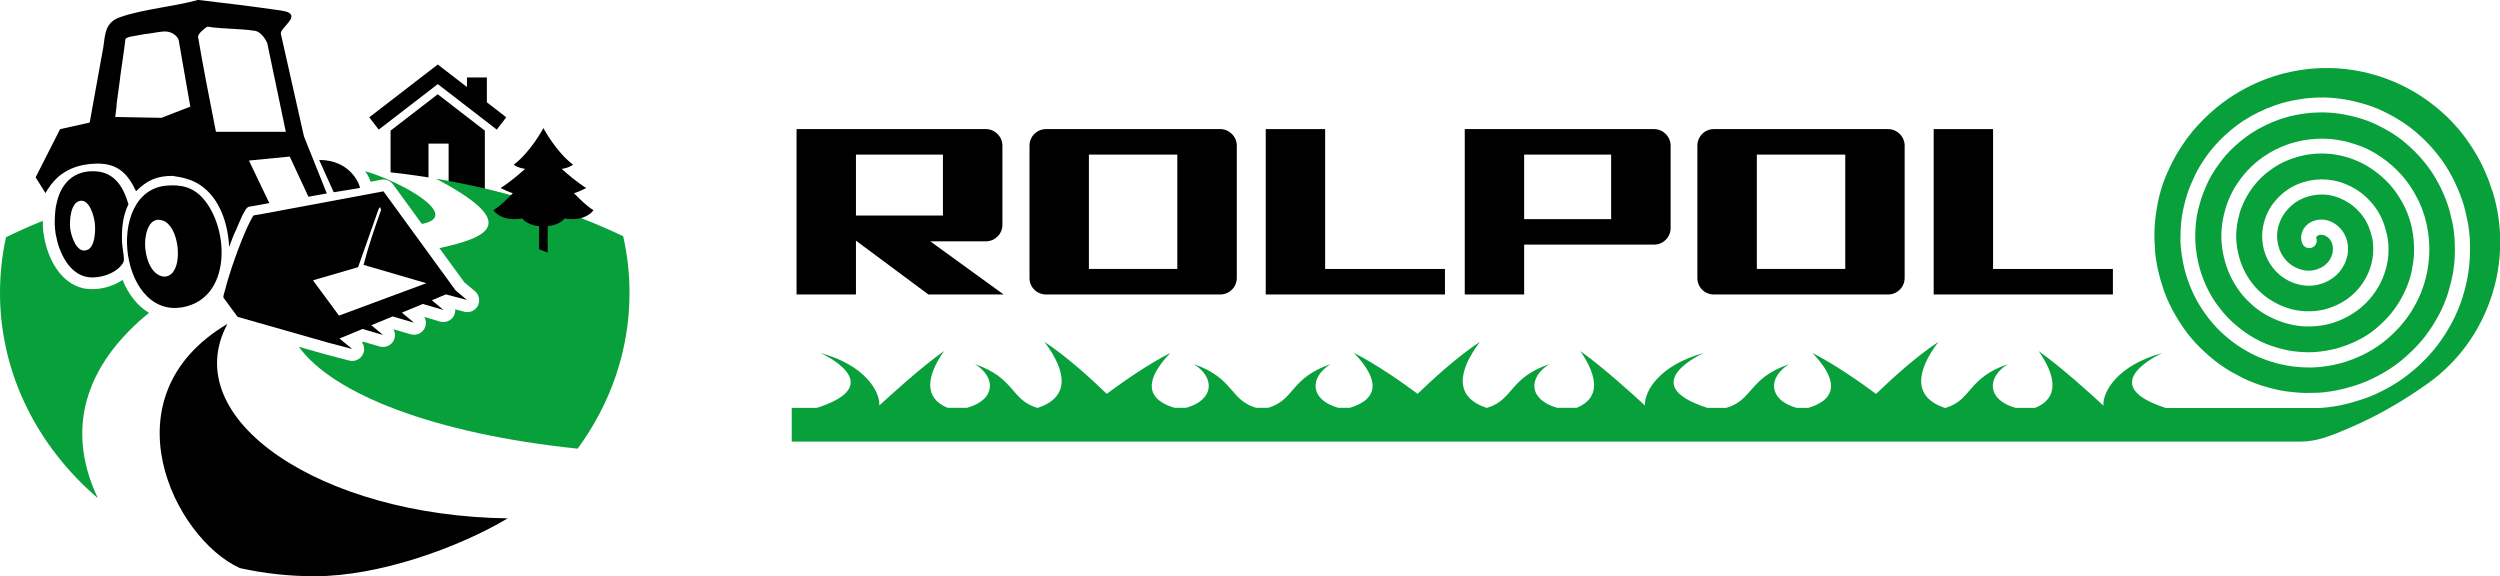
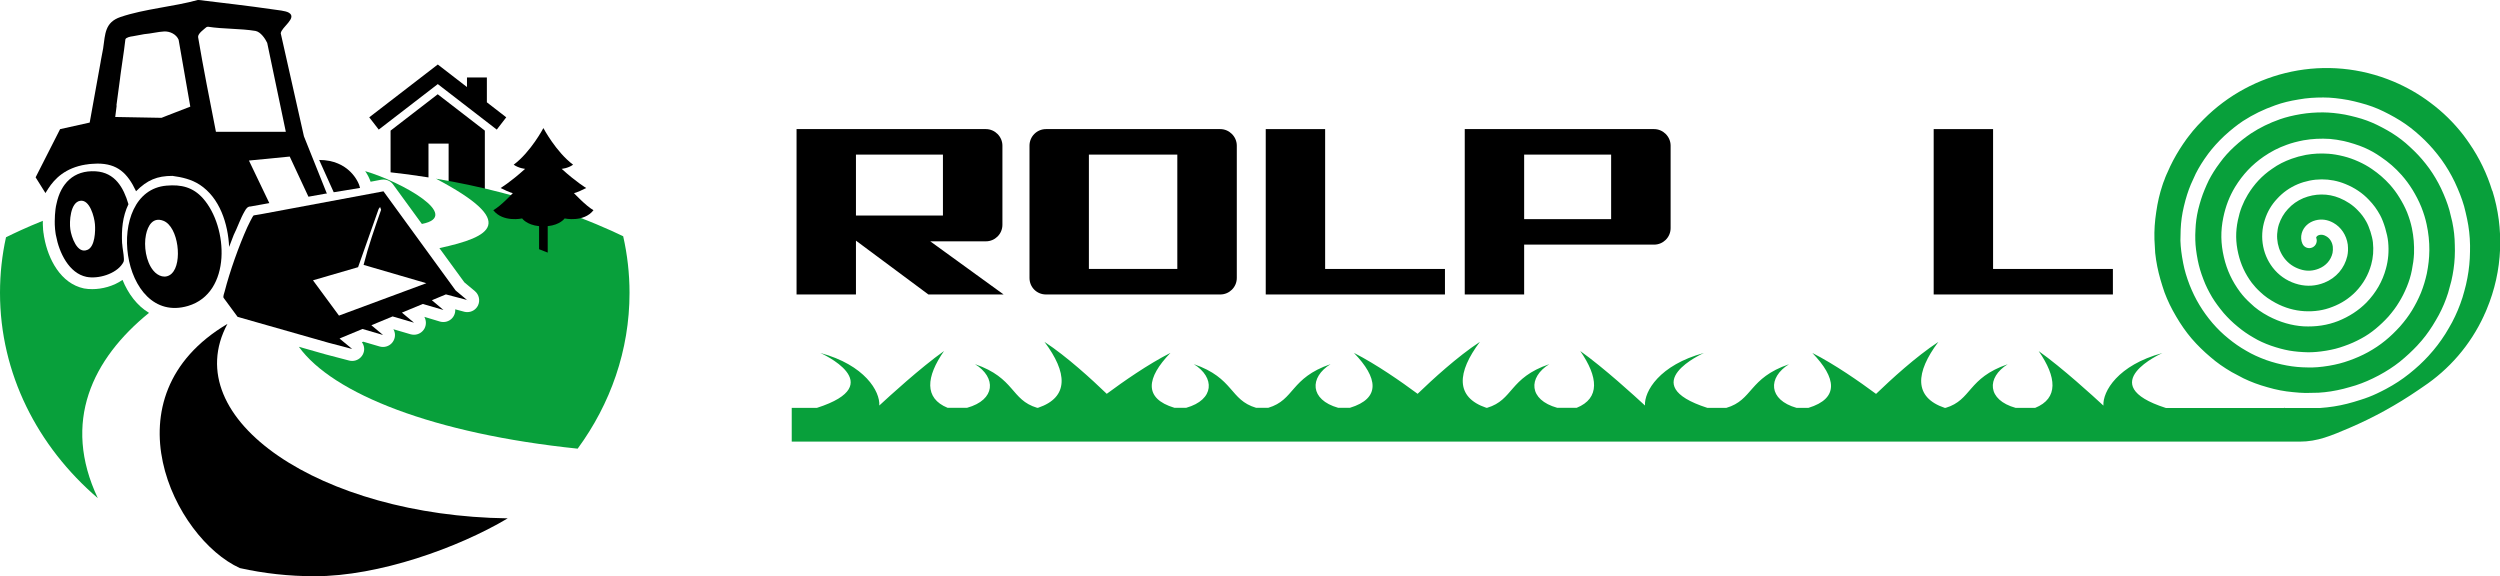
<svg xmlns="http://www.w3.org/2000/svg" width="833" height="192" viewBox="0 0 833 192" fill="none">
  <g clip-path="url(#clip0_24_197)">
    <path d="M130.141 43.523V57.419C133.665 57.786 137.95 58.351 142.771 59.114V47.845H149.481V61.204L159.433 65.13C159.433 65.13 160.279 65.666 161.435 66.457H161.548V43.523L145.844 31.407L130.141 43.523Z" fill="black" />
    <path d="M162.225 34.09V25.815H155.599V29.006L145.873 21.493L123.036 39.089L126.194 43.184L145.873 28.018L165.523 43.184L168.681 39.089L162.225 34.09Z" fill="black" />
    <path d="M49.648 104.247C30.759 119.583 20.581 140.568 32.592 165.988C12.518 148.787 0 124.498 0 97.582C0 91.227 0.677 85.041 2.002 79.054C4.567 77.783 8.712 75.806 14.266 73.575C14.266 74.478 14.266 75.41 14.35 76.258C14.35 76.484 14.35 76.71 14.407 76.936C14.407 77.246 14.491 77.585 14.548 77.924C14.548 77.952 14.661 78.771 14.661 78.771C14.717 79.026 14.745 79.195 14.745 79.195C16.042 86.312 20.186 94.475 27.996 96.113C28.87 96.282 29.828 96.339 30.787 96.339C33.973 96.339 37.807 95.379 40.824 93.26C42.713 97.892 45.673 101.875 49.648 104.247Z" fill="#08A03B" />
    <path d="M140.572 74.62L130.958 61.43C130.225 60.413 129.013 59.82 127.772 59.82C127.519 59.82 127.293 59.848 127.039 59.876L123.487 60.554C123.12 59.481 122.528 58.238 121.683 57.024C133.806 60.583 154.133 71.993 140.572 74.62Z" fill="#08A03B" />
    <path d="M209.759 97.582C209.759 116.759 203.387 134.609 192.476 149.493C144.688 144.551 110.856 131.248 99.579 115.545L108.516 118.087L116.382 120.148C116.721 120.233 117.059 120.261 117.369 120.261C118.835 120.261 120.188 119.442 120.893 118.115C121.598 116.759 121.457 115.206 120.583 114.019L121.034 113.85L126.532 115.46C126.898 115.573 127.293 115.601 127.66 115.601C129.069 115.601 130.451 114.81 131.127 113.511C131.804 112.268 131.748 110.828 131.071 109.698L136.851 111.393C137.217 111.478 137.584 111.534 137.95 111.534C139.388 111.534 140.741 110.743 141.446 109.444C142.095 108.201 142.038 106.761 141.39 105.575L146.634 107.156C147 107.269 147.395 107.297 147.761 107.297C149.171 107.297 150.553 106.507 151.229 105.207C151.596 104.53 151.737 103.795 151.68 103.061L154.725 103.88C155.064 103.965 155.374 103.993 155.712 103.993C157.178 103.993 158.531 103.202 159.236 101.846C160.054 100.208 159.659 98.203 158.221 96.989L154.725 94.079L146.408 82.669C163.804 78.913 172.741 74.026 145.252 59.538C176.575 64.763 199.158 74.591 207.644 78.715C209.026 84.816 209.759 91.114 209.759 97.582Z" fill="#08A03B" />
    <path d="M169.132 172.738C152.582 182.567 126.193 192 104.879 192C96.28 192 87.907 191.068 79.928 189.289C58.05 179.375 34.734 132.237 75.784 107.919C58.727 139.693 107.022 171.919 169.132 172.71V172.738Z" fill="black" />
    <path d="M191.235 64.339C191.235 64.339 191.997 64.339 195.323 62.644C195.323 62.644 192.109 60.752 187.147 56.261C187.147 56.261 189.29 56.092 190.954 54.877C185.23 50.584 181.058 42.676 181.058 42.676C181.058 42.676 176.885 50.612 171.162 54.877C172.825 56.064 174.968 56.261 174.968 56.261C170.006 60.752 166.792 62.644 166.792 62.644C170.119 64.311 170.88 64.339 170.88 64.339C170.88 64.339 166.933 68.604 164.367 70.044C167.609 74.196 173.981 72.784 173.981 72.784C173.981 72.784 175.447 74.93 179.62 75.354V83.036L182.496 84.166V75.354C186.668 74.93 188.134 72.784 188.134 72.784C188.134 72.784 194.506 74.196 197.748 70.044C195.182 68.576 191.235 64.339 191.235 64.339Z" fill="black" />
    <path d="M40.683 81.144C40.458 76.54 40.796 72.219 42.798 68.039C41.162 62.447 38.287 57.476 31.887 57.08C24.472 56.628 20.243 61.26 18.861 67.756C18.692 68.406 18.579 69.027 18.495 69.677C18.354 70.835 18.241 72.275 18.241 73.716C18.241 74.507 18.241 75.269 18.326 76.032C18.326 76.173 18.326 76.286 18.354 76.427C18.382 76.794 18.439 77.162 18.495 77.557C18.495 77.755 18.551 77.924 18.579 78.122C18.608 78.291 18.636 78.404 18.664 78.517C19.707 84.194 22.978 91.029 28.785 92.244C32.704 93.034 38.54 91.312 40.796 87.894C41.303 87.103 41.303 86.99 41.275 86.058C41.219 84.505 40.796 82.754 40.711 81.172L40.683 81.144ZM29.152 83.234C25.712 84.787 23.767 78.884 23.429 76.399C23.062 73.857 23.429 67.446 26.699 66.909C29.913 66.373 31.436 72.304 31.633 74.676C31.83 76.964 31.661 82.161 29.18 83.234H29.152Z" fill="black" />
    <path d="M55.512 61.853C34.339 63.605 40.034 108.653 62.673 101.931C77.193 97.61 76.122 75.636 67.607 66.062C64.281 62.362 60.39 61.43 55.512 61.853ZM57.232 91.142C55.202 93.034 52.637 92.046 51.086 90.154C48.605 87.16 47.872 81.935 48.633 78.235C49.254 75.184 50.945 72.191 54.469 73.575C59.488 75.58 60.869 87.696 57.232 91.114V91.142Z" fill="black" />
    <path d="M155.712 100.039L151.821 96.791L127.772 63.746L87.54 71.259L84.552 71.767C84.27 71.767 82.578 75.326 82.409 75.693C79.59 81.935 76.545 90.493 74.853 97.13C74.684 97.751 74.289 98.711 74.487 99.22L79.167 105.575L109.503 114.217L117.34 116.279L113.14 112.805L113.704 112.551L120.78 109.613L127.631 111.619L123.74 108.371L130.817 105.433L137.95 107.523L133.918 104.162L140.882 101.282L147.761 103.287L143.899 100.039L148.579 98.09L155.74 99.982L155.712 100.039ZM112.942 105.151L104.287 93.402L119.314 89.024L126.165 69.621L126.644 68.971L126.983 69.903C124.868 75.947 122.725 82.048 121.147 88.261L142.066 94.362L112.97 105.151H112.942Z" fill="black" />
    <path d="M28.672 54.821H28.729C29.349 54.708 29.997 54.623 30.674 54.595C31.266 54.538 31.858 54.51 32.478 54.51C39.076 54.51 42.459 57.617 45.335 63.718C49.084 59.961 52.383 58.605 57.458 58.605C60.615 59.029 63.829 59.764 66.536 61.543C73.246 65.921 75.981 74.563 76.347 82.274L77.87 78.291C79.167 75.721 80.069 72.868 81.507 70.411C81.958 69.621 82.465 68.773 83.48 68.801L87.089 68.152L89.739 67.672L82.945 53.493L96.534 52.166L102.764 65.525H102.877L108.544 64.508H108.911L101.27 45.416L93.545 11.1C93.714 9.094 99.156 5.959 96.252 4.237C95.152 3.559 92.361 3.361 90.98 3.135C82.691 1.921 74.317 0.989 66 -0.028C57.768 2.26 48.182 2.937 40.119 5.677C34.931 7.456 35.072 11.326 34.396 15.901V15.986L34.086 17.624L33.973 18.217L33.606 20.166L33.522 20.703L29.885 40.84L19.989 43.043V43.1L11.869 59.086L15.168 64.367V64.282L16.098 62.814C18.184 59.594 21.709 55.922 28.616 54.821H28.672ZM68.82 9.038L69.243 8.897C74.402 9.716 80.041 9.462 85.144 10.309C86.835 10.648 88.329 12.794 89.034 14.291L95.237 43.919H71.949C69.891 33.384 67.776 22.849 66 12.314C65.972 11.1 67.974 9.772 68.82 9.01V9.038ZM38.399 38.948L38.878 35.135H38.794L40.006 26.125L40.091 25.391L40.288 23.922L41.331 16.664L41.782 13.105C41.98 12.455 43.587 12.145 44.207 12.088L48.041 11.382C50.212 11.213 52.608 10.591 54.751 10.478C56.697 10.422 58.755 11.439 59.516 13.246L63.407 35.531L58.586 37.395L55.456 38.609L53.821 39.259L38.399 38.976V38.92V38.948Z" fill="black" />
    <path d="M119.962 62.616C119.624 60.696 116.269 53.296 106.345 53.296L111.194 64.056L119.962 62.616Z" fill="black" />
    <path d="M334.006 48.523V74.902C334.006 77.981 331.497 80.409 328.509 80.409H309.958L334.401 98.118H309.337L285.204 80.184V98.118H265.412V43.015H328.509C331.497 43.015 334.006 45.529 334.006 48.523ZM285.204 51.516V71.823H314.187V51.516H285.204Z" fill="black" />
    <path d="M412.102 48.523V92.611C412.102 95.689 409.593 98.118 406.604 98.118H348.526C345.453 98.118 343.028 95.689 343.028 92.611V48.523C343.028 45.529 345.453 43.015 348.526 43.015H406.604C409.593 43.015 412.102 45.529 412.102 48.523ZM392.282 51.516H362.82V89.617H392.282V51.516Z" fill="black" />
    <path d="M441.536 89.617H481.458V98.118H421.744V43.015H441.536V89.617Z" fill="black" />
    <path d="M556.649 48.523V76.004C556.649 79.082 554.14 81.511 551.151 81.511H507.846V98.118H488.055V43.015H551.151C554.14 43.015 556.649 45.529 556.649 48.523ZM536.829 73.01V51.516H507.846V73.01H536.829Z" fill="black" />
-     <path d="M634.632 48.523V92.611C634.632 95.689 632.123 98.118 629.135 98.118H571.056C567.983 98.118 565.559 95.689 565.559 92.611V48.523C565.559 45.529 567.983 43.015 571.056 43.015H629.135C632.123 43.015 634.632 45.529 634.632 48.523ZM614.841 51.516H585.378V89.617H614.841V51.516Z" fill="black" />
    <path d="M664.093 89.617H704.015V98.118H644.302V43.015H664.093V89.617Z" fill="black" />
    <path d="M830.378 63.492C828.686 57.956 826.149 52.674 822.85 47.873C822.173 46.884 821.497 45.924 820.764 44.964C817.634 40.925 813.941 37.282 809.74 34.175C806.075 31.407 801.987 29.063 797.589 27.199C775.232 17.794 750.365 23.527 734.238 39.767C733.562 40.445 732.885 41.123 732.237 41.829C731.137 43.015 730.122 44.258 729.164 45.529C728.713 46.094 728.29 46.687 727.895 47.28C727.754 47.477 727.613 47.675 727.472 47.873C725.837 50.274 724.371 52.787 723.102 55.442C722.792 56.092 722.482 56.77 722.2 57.447C722.059 57.702 721.974 57.928 721.862 58.182C721.608 58.775 721.354 59.368 721.157 59.989C720.903 60.554 720.706 61.147 720.508 61.769C719.606 64.48 718.93 67.305 718.45 70.665C717.971 73.8 717.774 76.738 717.858 79.76C717.915 81.285 717.999 82.782 718.112 84.307C718.45 87.386 719.014 90.182 719.86 93.147C720.283 94.673 720.762 96.056 721.241 97.497C722.256 100.18 723.44 102.665 725.132 105.518C726.711 108.201 728.318 110.517 730.207 112.748C731.306 114.019 732.265 115.036 733.252 115.996C734.323 117.07 735.451 118.058 736.55 118.99C738.608 120.798 740.92 122.408 743.627 123.989C744.952 124.724 746.249 125.402 747.518 126.051C749.97 127.237 752.592 128.226 755.581 129.045C758.485 129.892 761.135 130.401 763.982 130.655C765.533 130.824 766.915 130.909 768.183 130.937C769.649 130.937 771.087 130.881 772.525 130.853C775.344 130.683 777.995 130.259 780.842 129.553C782.28 129.186 783.577 128.791 784.93 128.395C787.524 127.548 789.864 126.531 792.599 125.091C795.221 123.679 797.448 122.238 799.562 120.572C800.69 119.668 801.705 118.764 802.72 117.832C803.65 116.985 804.496 116.109 805.398 115.177L805.596 114.951C807.428 113.003 809.035 110.884 810.53 108.512C811.263 107.326 811.968 106.139 812.616 104.953C813.885 102.581 814.9 100.152 815.717 97.553C816.112 96.198 816.422 94.955 816.789 93.627C817.409 90.916 817.775 88.403 817.916 85.719C818.001 84.251 817.973 82.867 817.944 81.737C817.916 78.969 817.634 76.54 817.099 73.942C816.789 72.558 816.478 71.372 816.14 70.016C815.464 67.672 814.618 65.469 813.349 62.757C812.165 60.328 810.953 58.267 809.402 56.092C807.823 53.945 806.244 52.081 804.412 50.302C803.312 49.229 802.438 48.438 801.564 47.675C799.703 46.094 797.73 44.71 795.39 43.382C794.234 42.733 793.106 42.139 791.95 41.575C789.836 40.558 787.608 39.711 784.986 39.033C783.718 38.694 782.562 38.44 781.35 38.185C778.643 37.705 776.388 37.479 774.019 37.451C771.369 37.451 769.085 37.62 766.661 38.016C763.982 38.468 761.783 39.004 759.669 39.739C756.088 41.01 753.072 42.478 749.999 44.484C748.138 45.755 746.503 46.997 744.416 48.918C742.584 50.612 741.089 52.279 739.736 54.143C738.073 56.346 736.945 58.21 735.986 60.046C735.451 61.119 735 62.192 734.549 63.266C733.759 65.158 733.083 67.248 732.434 69.846C731.898 72.162 731.617 74.252 731.532 76.484C731.476 77.698 731.419 78.856 731.476 79.986C731.532 82.048 731.786 84.053 732.293 86.708C732.716 88.826 733.28 90.747 734.182 93.091C734.972 95.209 735.902 97.017 737.086 99.05C738.214 100.886 739.426 102.496 740.949 104.332C742.386 105.97 743.909 107.467 745.657 108.879C747.32 110.263 748.955 111.393 750.929 112.523C752.621 113.539 754.453 114.387 756.68 115.177C758.908 115.94 760.768 116.448 762.77 116.816C764.772 117.154 766.717 117.324 769.057 117.38C770.862 117.38 772.694 117.239 775.119 116.844C777.29 116.477 779.094 116.025 781.039 115.319C783.098 114.613 784.93 113.793 786.791 112.777C788.482 111.873 790.09 110.771 791.556 109.557C793.022 108.342 794.459 106.987 795.841 105.462C797.251 103.823 798.378 102.327 799.337 100.717C800.295 99.192 801.141 97.525 801.959 95.548C802.72 93.684 803.256 91.961 803.622 90.069C804.017 88.12 804.271 86.312 804.355 84.448C804.44 81.511 804.242 78.941 803.65 76.032C803.284 74.309 802.833 72.784 802.043 70.75C801.282 68.914 800.408 67.305 799.534 65.892C798.519 64.226 797.532 62.927 796.348 61.571C794.572 59.594 792.627 57.899 790.315 56.318C788.877 55.329 787.439 54.538 785.804 53.804C784.169 53.07 782.59 52.505 780.898 52.081C778.953 51.601 777.403 51.347 775.88 51.234C773.23 51.036 770.833 51.177 768.352 51.601C766.463 51.968 765.054 52.364 763.56 52.9C761.163 53.776 759.133 54.764 757.047 56.261C753.692 58.549 751.126 61.317 748.955 64.876C747.377 67.502 746.305 70.214 745.657 73.405C744.867 77.218 744.896 80.635 745.798 84.533C746.644 88.148 748.081 91.255 750.309 94.249C751.098 95.266 751.944 96.226 753.184 97.356C754.566 98.683 756.229 99.841 758.203 100.914C761.304 102.581 764.518 103.485 767.76 103.682C771.2 103.88 774.273 103.4 777.177 102.242C780.165 101.112 782.731 99.418 784.874 97.243C787.439 94.588 789.159 91.537 790.089 88.148C790.738 85.832 790.935 83.347 790.653 80.72C790.428 78.715 789.441 75.608 788.454 73.857C787.665 72.445 786.763 71.23 785.663 70.129C784 68.35 781.857 66.937 779.517 65.977C775.683 64.395 771.397 64.424 767.45 66.034C765.477 66.881 763.757 68.067 762.319 69.677C760.966 71.117 759.979 72.868 759.331 74.761C758.005 78.997 758.908 83.573 761.671 86.68C763.137 88.318 764.941 89.363 767.112 89.928C768.916 90.379 770.749 90.267 772.581 89.532C774.978 88.6 776.669 86.68 777.205 84.279C777.346 83.629 777.346 82.951 777.29 82.161C777.064 80.579 776.247 79.336 775.034 78.687C774.273 78.235 773.512 78.122 772.807 78.291C772.525 78.376 771.905 78.574 771.736 79.167C772.271 80.409 771.736 81.878 770.495 82.443C769.226 83.036 767.732 82.471 767.168 81.2C766.689 80.155 766.604 78.913 766.943 77.698C767.535 75.608 769.255 73.998 771.567 73.405C773.54 72.897 775.57 73.179 777.487 74.252C780.053 75.693 781.829 78.32 782.28 81.483C782.421 82.951 782.393 84.138 782.111 85.352C781.18 89.363 778.417 92.611 774.47 94.192C771.651 95.322 768.719 95.492 765.9 94.785C762.827 94.023 760.064 92.357 758.005 90.041C754.002 85.55 752.705 79.11 754.651 73.179C755.496 70.524 756.878 68.208 758.71 66.26C760.627 64.141 762.939 62.503 765.618 61.373C770.777 59.255 776.416 59.227 781.491 61.317C784.564 62.56 787.214 64.339 789.328 66.598C790.794 68.095 792.007 69.762 793.05 71.682C794.29 73.942 795.474 77.981 795.728 80.579C796.038 83.742 795.785 86.651 794.995 89.504C793.867 93.712 791.696 97.497 788.511 100.801C785.86 103.485 782.675 105.518 779.094 106.959C775.485 108.371 771.707 108.936 767.535 108.738C763.588 108.484 759.697 107.354 755.919 105.377C753.523 104.106 751.521 102.694 749.858 101.056C748.42 99.756 747.377 98.598 746.418 97.328C743.74 93.712 742.02 90.041 741.005 85.719C739.934 81.144 739.877 76.936 740.808 72.445C741.597 68.66 742.837 65.44 744.726 62.305C747.292 58.125 750.337 54.906 754.284 52.166C756.765 50.471 759.105 49.257 761.953 48.24C763.644 47.619 765.364 47.167 767.535 46.743C770.467 46.235 773.286 46.094 776.359 46.291C777.825 46.432 779.291 46.63 780.955 46.997C782.872 47.421 785.945 48.381 787.749 49.172C789.808 50.076 791.499 51.036 793.247 52.251C795.925 54.058 798.125 55.979 800.183 58.295C801.564 59.848 802.72 61.402 803.904 63.322C804.891 64.96 805.906 66.824 806.78 68.971C807.626 71.117 808.161 72.897 808.556 74.761C809.176 77.613 809.486 80.522 809.458 83.432C809.43 86.087 809.148 88.487 808.612 91.17C808.133 93.317 807.541 95.35 806.667 97.553C805.737 99.785 804.75 101.649 803.679 103.428C802.551 105.264 801.282 106.959 799.647 108.823C798.04 110.574 796.518 112.071 794.741 113.511C792.937 114.98 791.104 116.194 789.018 117.352C786.96 118.482 784.986 119.329 782.787 120.12C780.588 120.911 778.502 121.447 776.021 121.871C773.258 122.323 771.144 122.492 769.029 122.436C766.435 122.408 764.264 122.21 761.981 121.786C759.697 121.363 757.554 120.826 755.045 119.951C752.536 119.019 750.422 118.058 748.476 116.9C746.277 115.658 744.388 114.33 742.527 112.805C740.554 111.223 738.834 109.529 737.199 107.636C735.479 105.603 734.154 103.767 732.885 101.677C731.532 99.446 730.517 97.299 729.587 94.983C728.572 92.328 727.923 90.182 727.444 87.725C726.88 84.787 726.598 82.556 726.514 80.184C726.514 78.941 726.57 77.726 726.598 76.427C726.711 73.829 727.049 71.372 727.669 68.773C728.346 65.892 729.107 63.548 730.009 61.402C730.517 60.215 731.053 59.057 731.617 57.871C732.688 55.753 733.957 53.691 735.789 51.206C737.368 49.116 739.06 47.252 741.118 45.303C743.373 43.241 745.262 41.744 747.348 40.332C750.816 38.101 754.143 36.491 758.118 35.079C760.543 34.203 762.968 33.61 765.984 33.13C768.634 32.65 771.228 32.48 774.132 32.48C776.782 32.48 779.376 32.791 782.421 33.328C783.774 33.61 785.043 33.892 786.368 34.26C789.3 35.022 791.837 35.954 794.234 37.14C795.474 37.733 796.658 38.383 797.927 39.089C800.521 40.558 802.805 42.168 804.863 43.919C805.821 44.738 806.78 45.585 807.964 46.743C810.022 48.777 811.77 50.839 813.518 53.211C815.266 55.668 816.619 57.956 817.916 60.639C819.298 63.605 820.285 66.09 821.046 68.745C821.412 70.185 821.722 71.428 822.033 72.925C822.653 75.862 822.963 78.63 823.019 81.709C823.019 82.98 823.019 84.42 822.935 86.058C822.766 89.052 822.371 91.82 821.666 94.87C821.3 96.311 820.961 97.638 820.51 99.107C819.58 102.016 818.452 104.699 817.042 107.382C816.337 108.681 815.604 109.924 814.815 111.223C813.123 113.878 811.347 116.222 809.289 118.454L809.092 118.68C808.105 119.725 807.175 120.685 806.131 121.645C805.06 122.605 803.961 123.594 802.692 124.583C800.352 126.447 797.899 128.056 794.995 129.61C793.952 130.147 792.993 130.655 792.007 131.107C790.174 131.982 788.37 132.66 786.453 133.253C785.015 133.733 783.605 134.129 782.083 134.524C779.066 135.287 776.218 135.711 773.145 135.936H761.36L761.135 135.823V135.936H721.664C696.995 128.028 720.508 117.635 720.508 117.635C705.679 121.645 700.576 130.429 700.858 135.146C697.531 132.067 687.184 122.605 679.29 116.985C685.295 125.628 685.943 132.745 678.106 135.908H671.621C662.064 133.253 661.866 125.797 668.971 121.363C655.523 125.966 657.102 133.253 648.277 135.908H647.995C637.535 132.378 638.24 124.074 645.852 113.935C638.325 118.877 630.121 126.418 625.102 131.248C619.604 127.181 611.4 121.447 603.873 117.606C611.908 125.91 612.866 132.773 602.548 135.908H598.629C589.156 133.225 588.986 125.797 596.091 121.363C582.587 125.995 584.165 133.282 575.2 135.908H568.913C544.244 128 567.757 117.606 567.757 117.606C552.927 121.617 547.824 130.401 548.106 135.117C544.779 132.039 534.432 122.577 526.538 116.957C532.543 125.599 533.192 132.717 525.354 135.88H518.87C509.312 133.225 509.115 125.769 516.22 121.335C502.771 125.938 504.35 133.225 495.526 135.88H495.244C484.784 132.35 485.489 124.046 493.101 113.906C485.573 118.849 477.369 126.39 472.351 131.22C466.853 127.153 458.649 121.419 451.121 117.578C459.156 125.882 460.115 132.745 449.796 135.88H445.877C436.404 133.197 436.235 125.769 443.34 121.335C429.863 125.966 431.47 133.225 422.589 135.88H418.53C409.649 133.253 411.256 125.966 397.779 121.335C404.884 125.741 404.715 133.197 395.242 135.88H391.323C380.976 132.773 381.963 125.882 389.998 117.578C382.442 121.419 374.266 127.153 368.768 131.22C363.75 126.39 355.546 118.849 348.018 113.906C355.63 124.046 356.335 132.35 345.875 135.88H345.565C336.713 133.225 338.32 125.966 324.871 121.335C332.004 125.769 331.779 133.225 322.221 135.88H315.737C307.899 132.688 308.547 125.571 314.553 116.957C306.659 122.577 296.312 132.039 292.985 135.117C293.267 130.401 288.164 121.617 273.334 117.606C273.334 117.606 296.847 128 272.178 135.908H263.805V147.149H766.266C772.187 147.149 776.754 145.172 782.844 142.574C790.879 139.128 798.576 134.891 805.793 129.949C806.329 129.582 806.865 129.214 807.4 128.847C815.971 123.142 823.104 115.064 827.699 105.066C827.699 105.066 827.728 105.066 827.699 105.01C828.009 104.388 828.291 103.767 828.545 103.117C834.015 90.069 834.381 76.088 830.462 63.548L830.378 63.492Z" fill="#08A03B" />
  </g>
  <defs>
    <clipPath id="clip0_24_197">
      <rect width="833" height="192" fill="white" />
    </clipPath>
  </defs>
</svg>